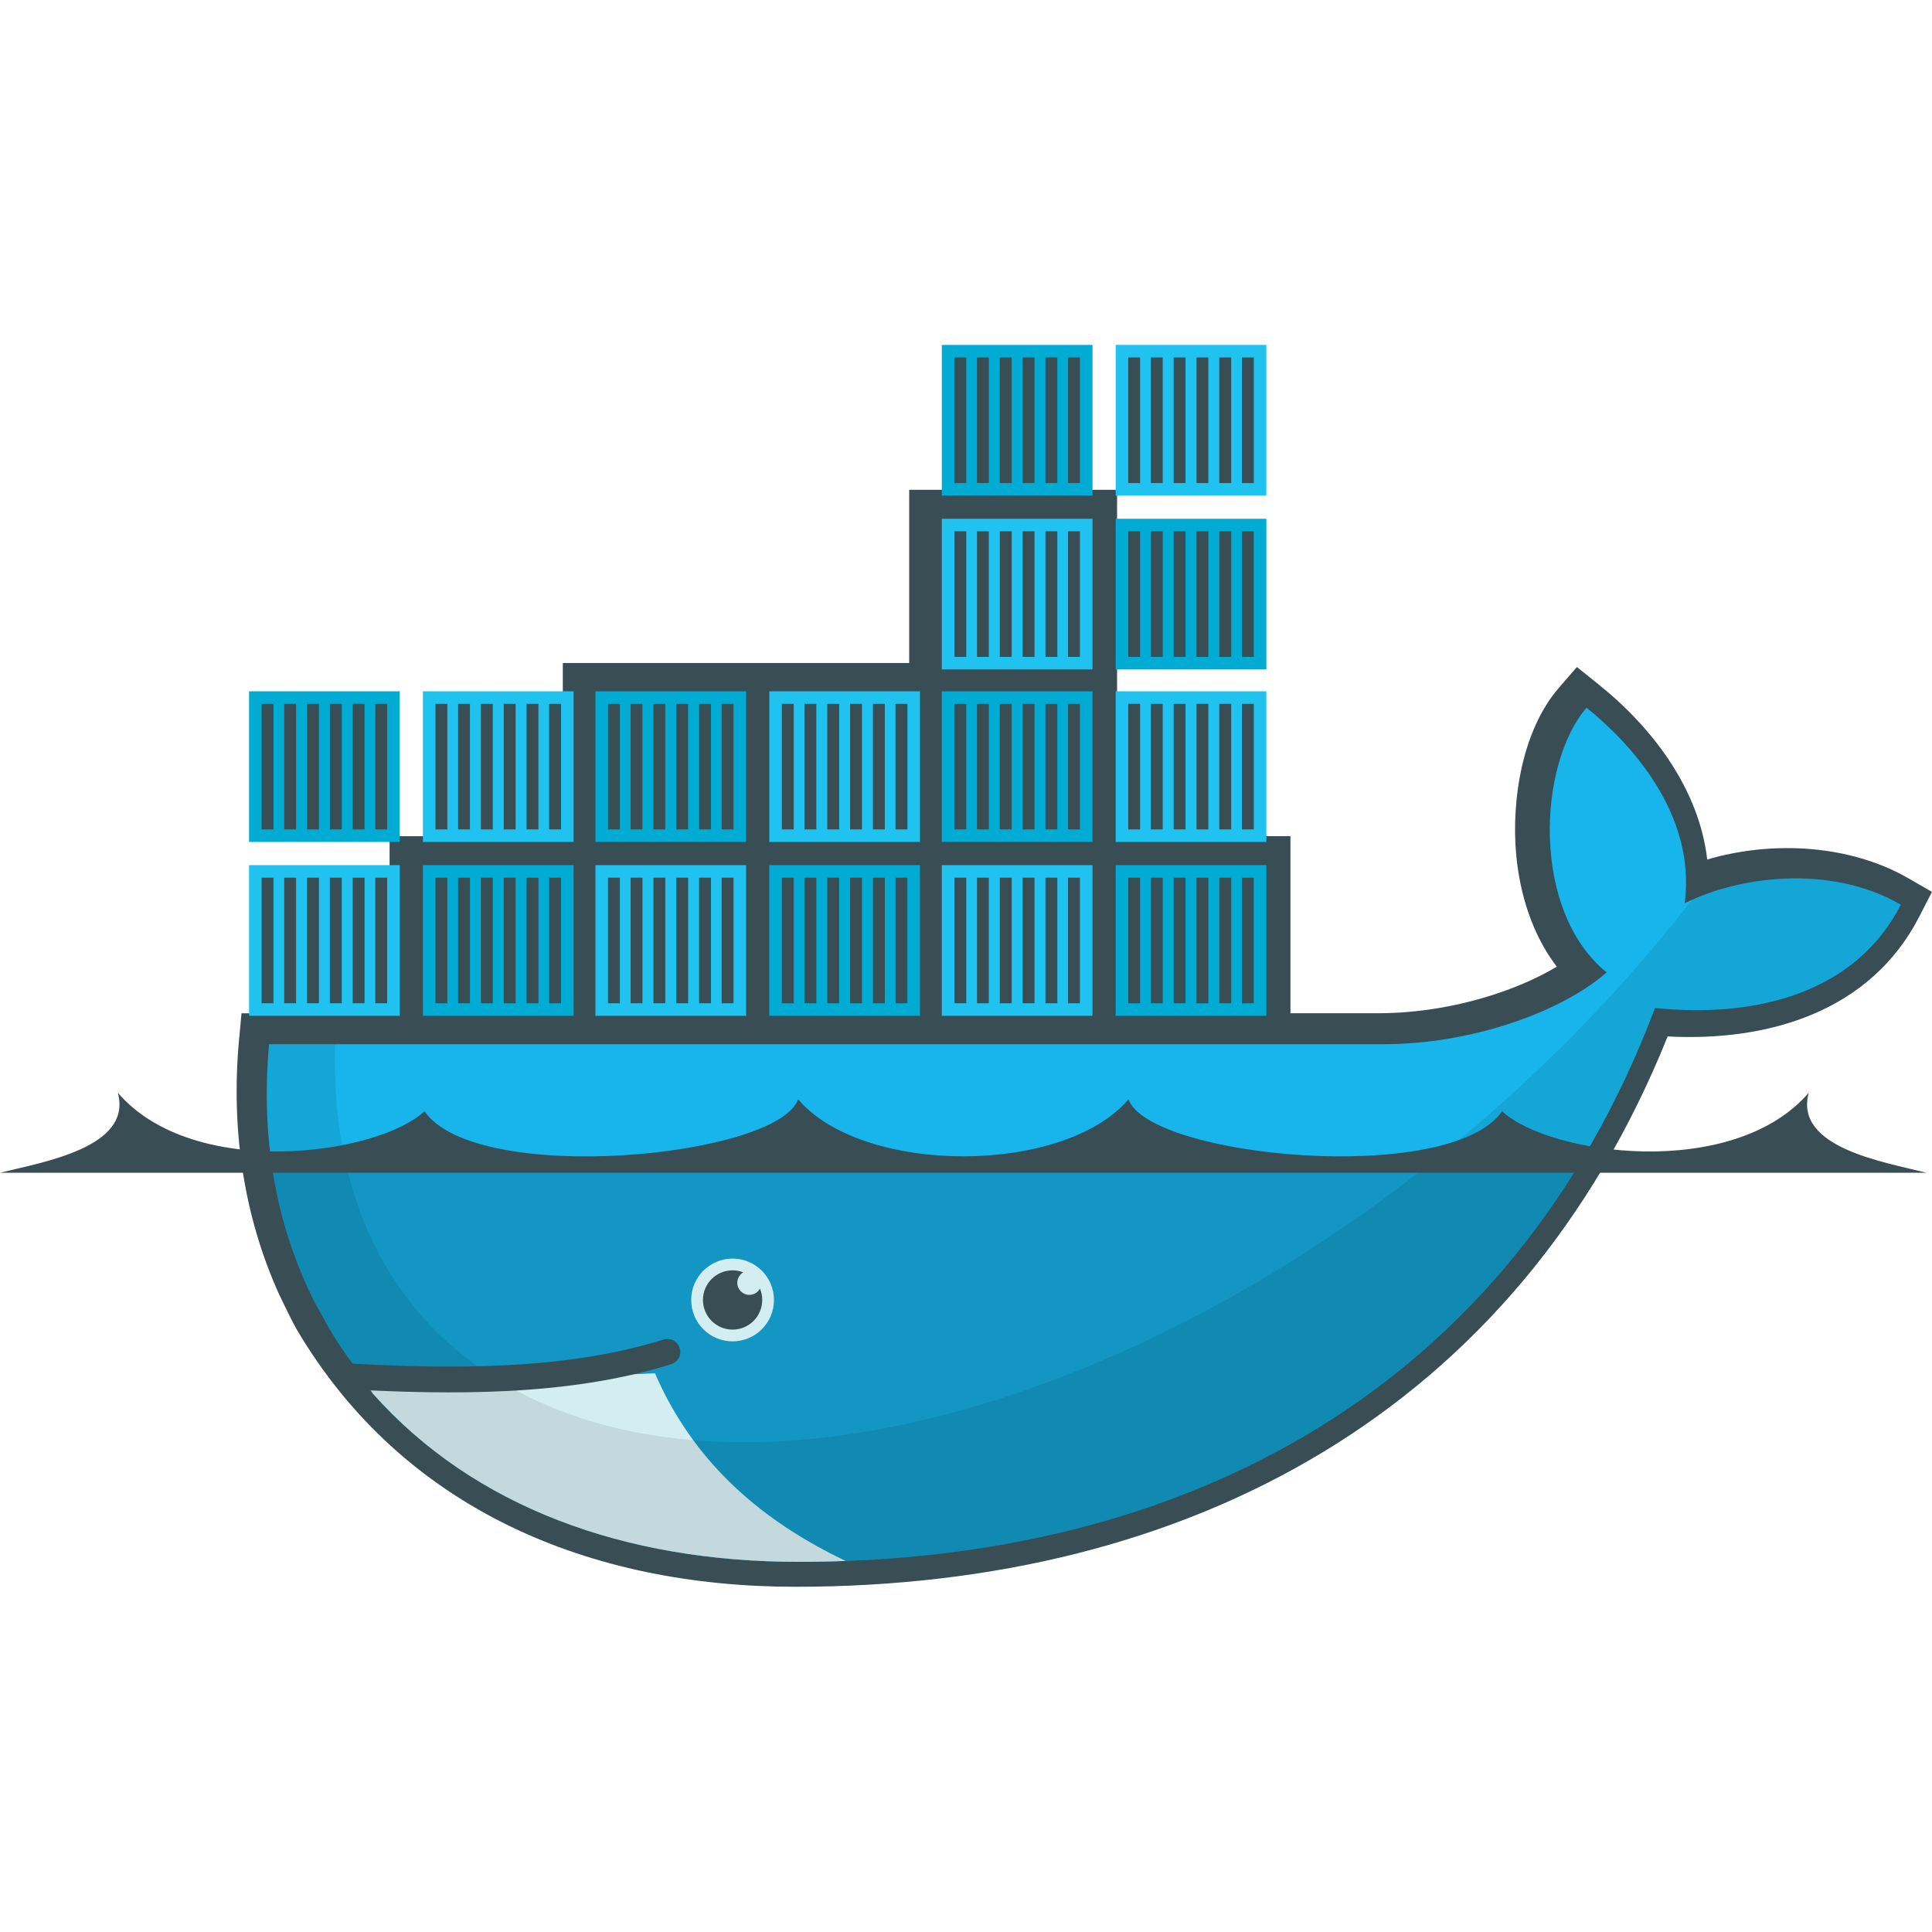
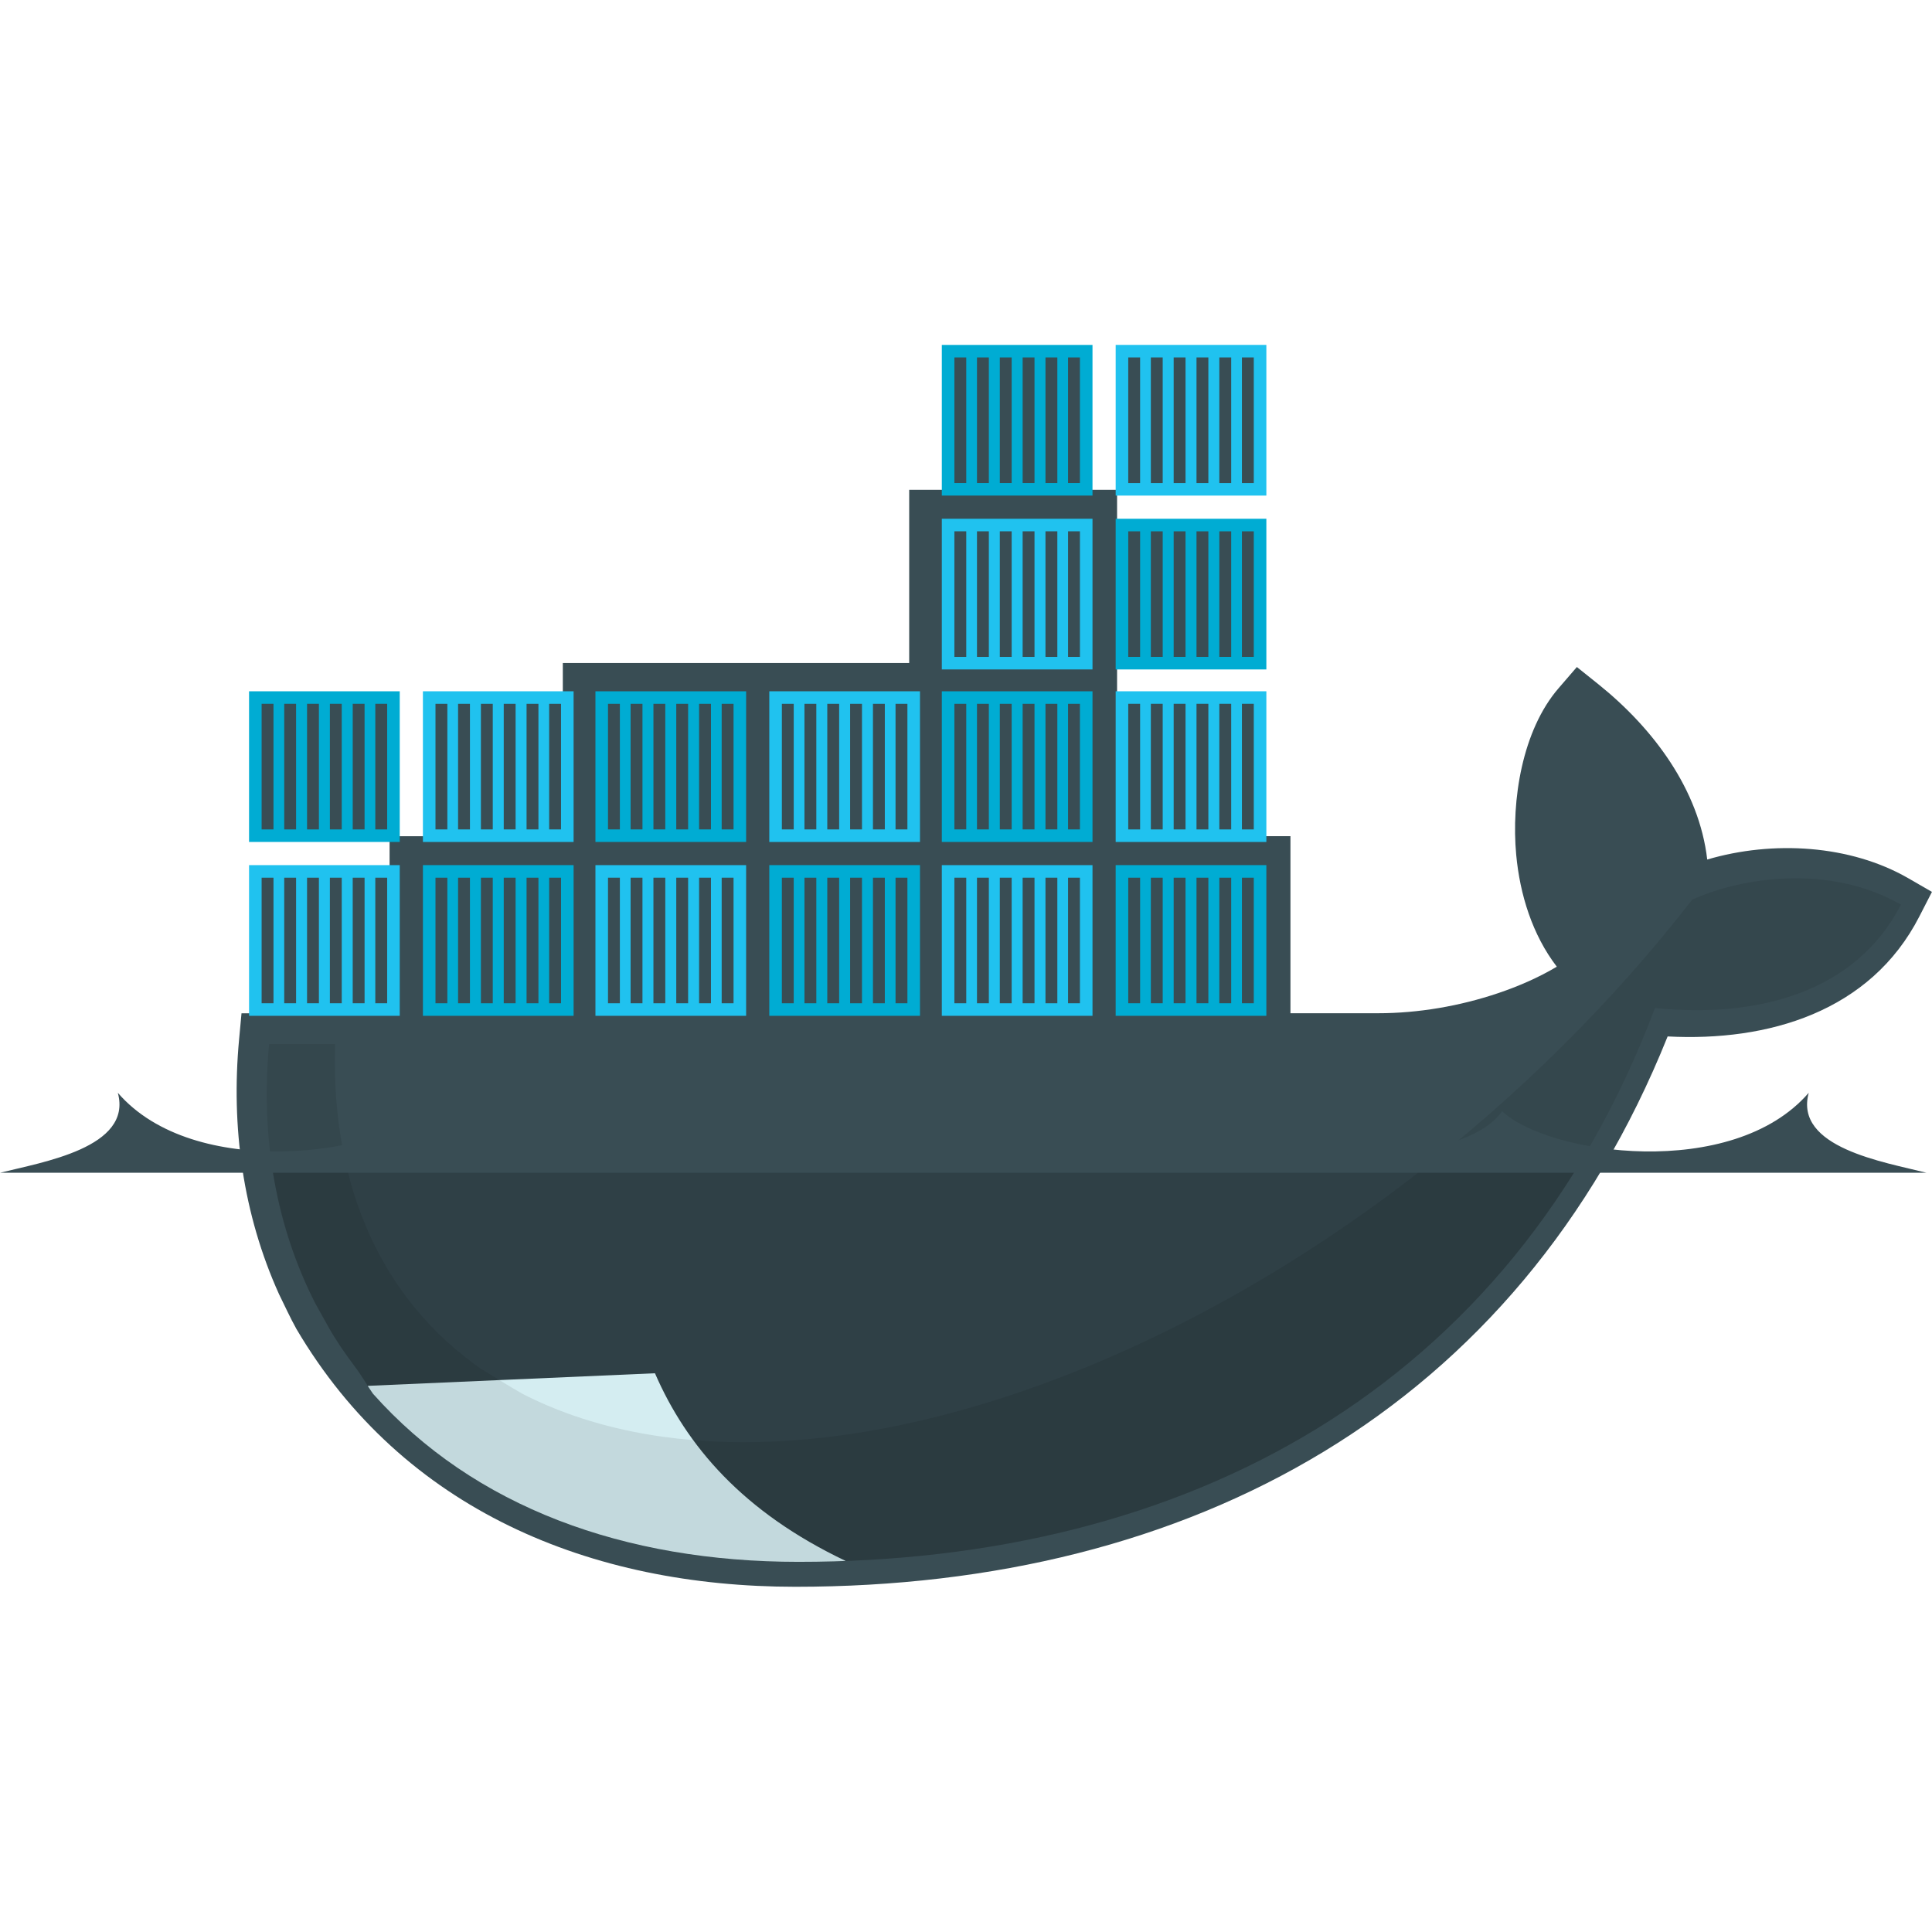
<svg xmlns="http://www.w3.org/2000/svg" xmlns:ns1="http://sodipodi.sourceforge.net/DTD/sodipodi-0.dtd" xmlns:ns2="http://www.inkscape.org/namespaces/inkscape" xmlns:xlink="http://www.w3.org/1999/xlink" ns1:docname="docker.svg" ns2:version="1.0 (1.0+r73)" id="svg5130" version="1.1" viewBox="0 0 16.933 16.933" height="64" width="64">
  <defs id="defs5124">
    <clipPath id="clipPath8-5">
      <path ns2:connector-curvature="0" d="M 76,2 V 48 H 54 V 71 H 35.581 c -0.078,0.666 -0.141,1.333 -0.206,2 -1.151,12.531 1.036,24.088 6.062,33.969 L 43.125,110 c 1.011,1.817 2.191,3.523 3.438,5.188 1.245,1.662 1.686,2.583 2.469,3.688 C 62.32,133.811 82.129,141 105,141 155.648,141 198.633,118.562 217.656,68.156 231.153,69.541 244.1,66.08 250,54.562 240.601,49.139 228.522,50.877 221.562,54.375 L 240,2 168,48 H 145 V 2 Z" id="path10-6" />
    </clipPath>
    <clipPath id="clipPath5095">
      <path ns2:connector-curvature="0" d="M 76,2 V 48 H 54 V 71 H 35.581 c -0.078,0.666 -0.141,1.333 -0.206,2 -1.151,12.531 1.036,24.088 6.062,33.969 L 43.125,110 c 1.011,1.817 2.191,3.523 3.438,5.188 1.245,1.662 1.686,2.583 2.469,3.688 C 62.32,133.811 82.129,141 105,141 155.648,141 198.633,118.562 217.656,68.156 231.153,69.541 244.1,66.08 250,54.562 240.601,49.139 228.522,50.877 221.562,54.375 L 240,2 168,48 H 145 V 2 Z" id="path5093" />
    </clipPath>
    <clipPath id="clipPath5099">
      <path ns2:connector-curvature="0" d="M 76,2 V 48 H 54 V 71 H 35.581 c -0.078,0.666 -0.141,1.333 -0.206,2 -1.151,12.531 1.036,24.088 6.062,33.969 L 43.125,110 c 1.011,1.817 2.191,3.523 3.438,5.188 1.245,1.662 1.686,2.583 2.469,3.688 C 62.32,133.811 82.129,141 105,141 155.648,141 198.633,118.562 217.656,68.156 231.153,69.541 244.1,66.08 250,54.562 240.601,49.139 228.522,50.877 221.562,54.375 L 240,2 168,48 H 145 V 2 Z" id="path5097" />
    </clipPath>
    <clipPath id="clipPath5103">
      <path ns2:connector-curvature="0" d="M 76,2 V 48 H 54 V 71 H 35.581 c -0.078,0.666 -0.141,1.333 -0.206,2 -1.151,12.531 1.036,24.088 6.062,33.969 L 43.125,110 c 1.011,1.817 2.191,3.523 3.438,5.188 1.245,1.662 1.686,2.583 2.469,3.688 C 62.32,133.811 82.129,141 105,141 155.648,141 198.633,118.562 217.656,68.156 231.153,69.541 244.1,66.08 250,54.562 240.601,49.139 228.522,50.877 221.562,54.375 L 240,2 168,48 H 145 V 2 Z" id="path5101" />
    </clipPath>
  </defs>
  <ns1:namedview ns2:window-maximized="1" ns2:window-y="30" ns2:window-x="0" ns2:window-height="903" ns2:window-width="1920" units="px" showgrid="false" ns2:document-rotation="0" ns2:current-layer="layer1" ns2:document-units="mm" ns2:cy="59.506931" ns2:cx="51.812281" ns2:zoom="2.8" ns2:pageshadow="2" ns2:pageopacity="0.0" borderopacity="1.0" bordercolor="#666666" pagecolor="#ffffff" id="base" />
  <g id="layer1" ns2:groupmode="layer" ns2:label="Capa 1">
    <g transform="matrix(0.687,0,0,0.687,10.303,13.425)" id="g5770">
      <path d="M -0.744,-8.874 H 1.466 v 2.259 h 1.117 c 0.516,0 1.047,-0.092 1.535,-0.257 0.24,-0.081 0.51,-0.195 0.746,-0.337 -0.312,-0.407 -0.471,-0.921 -0.518,-1.428 -0.064,-0.689 0.075,-1.587 0.542,-2.126 l 0.232,-0.269 0.277,0.222 c 0.697,0.56 1.283,1.342 1.386,2.234 0.839,-0.247 1.824,-0.188 2.564,0.238 l 0.303,0.175 -0.16,0.312 c -0.625,1.221 -1.933,1.599 -3.212,1.532 -1.913,4.765 -6.078,7.021 -11.128,7.021 -2.609,0 -5.003,-0.975 -6.366,-3.29 -0.08,-0.144 -0.148,-0.294 -0.221,-0.442 -0.461,-1.019 -0.614,-2.135 -0.51,-3.25 l 0.031,-0.334 h 1.889 v -2.259 h 2.21 v -2.21 h 4.419 v -2.21 h 2.652 v 4.419" id="path14" style="display:inline;fill:#394d54;stroke-width:0.097" ns2:connector-curvature="0" />
      <g id="g18" style="display:inline" transform="matrix(0.097,0,0,0.097,-14.996,-13.293)">
        <g transform="translate(0,-22.866)" id="g20">
          <path d="m 123.859,3.811 h 19.818 V 23.628 h -19.818 z" id="path22" style="fill:#00acd3" ns2:connector-curvature="0" />
          <path d="m 123.859,26.676 h 19.818 v 19.818 h -19.818 z" id="path24" style="fill:#20c2ef" ns2:connector-curvature="0" />
          <path d="M 126.292,21.977 V 5.461 M 129.264,21.977 V 5.461 m 3.002,16.516 V 5.461 m 3.003,16.516 V 5.461 M 138.272,21.977 V 5.461 m 2.971,16.516 V 5.461" id="path26" style="stroke:#394d54;stroke-width:1.56" ns2:connector-curvature="0" />
          <use transform="translate(0,22.866)" id="use28" xlink:href="#path26" x="0" y="0" width="100%" height="100%" />
        </g>
        <use transform="matrix(1,0,0,-1,22.866,4.573)" id="use30" xlink:href="#g20" x="0" y="0" width="100%" height="100%" />
      </g>
      <use transform="translate(-8.838,4.419)" id="use32" xlink:href="#g18" x="0" y="0" width="100%" height="100%" style="display:inline" />
      <use transform="translate(-4.419,4.419)" id="use34" xlink:href="#g18" x="0" y="0" width="100%" height="100%" style="display:inline" />
      <use transform="translate(2.7765325e-7,4.419)" id="use36" xlink:href="#g18" x="0" y="0" width="100%" height="100%" style="display:inline" />
-       <path d="m 221.57,54.38 c 1.533,-11.915 -7.384,-21.275 -12.914,-25.718 -6.373,7.368 -7.363,26.678 2.635,34.807 -5.58,4.956 -17.337,9.448 -29.376,9.448 L 34,72.917 C 32.829,85.484 34,146 34,146 h 217 l -0.987,-91.424 c -9.399,-5.424 -21.484,-3.694 -28.443,-0.197" clip-path="url(#clipPath8-5)" id="path38" style="display:inline;fill:#17b5eb" ns2:connector-curvature="0" transform="matrix(0.097,0,0,0.097,-14.996,-13.293)" />
      <path d="m 34,89 v 57 H 251 V 89" clip-path="url(#clipPath8-5)" id="path40" style="display:inline;fill-opacity:0.17" ns2:connector-curvature="0" transform="matrix(0.097,0,0,0.097,-14.996,-13.293)" />
      <path d="M 111.237,140.89 C 97.698,134.465 90.266,125.731 86.131,116.196 L 45,118 l 21,28 45.237,-5.11" clip-path="url(#clipPath8-5)" id="path42" style="display:inline;fill:#d4edf1" ns2:connector-curvature="0" transform="matrix(0.097,0,0,0.097,-14.996,-13.293)" />
      <path d="m 222.5,53.938 v 0.031 c -20.861,26.889 -50.783,50.379 -82.906,62.719 -28.655,11.008 -53.638,11.06 -70.875,2.219 -1.856,-1.048 -3.676,-2.212 -5.5,-3.312 C 50.582,106.762 43.464,92.152 44.062,72.906 H 34 V 146 H 251 V 50 h -25 z" clip-path="url(#clipPath8-5)" id="path44" style="display:inline;fill-opacity:0.085" ns2:connector-curvature="0" transform="matrix(0.097,0,0,0.097,-14.996,-13.293)" />
-       <path d="m -10.587,-1.984 c 1.369,0.075 2.83,0.088 4.104,-0.311" id="path46" style="display:inline;fill:none;stroke:#394d54;stroke-width:0.329;stroke-linecap:round" ns2:connector-curvature="0" />
-       <path d="m -5.123,-2.957 c 0,0.292 -0.237,0.528 -0.528,0.528 -0.292,0 -0.528,-0.237 -0.528,-0.528 0,-0.292 0.237,-0.528 0.528,-0.528 0.292,0 0.528,0.237 0.528,0.528 z" id="path48" style="display:inline;fill:#d4edf1;stroke-width:0.097" ns2:connector-curvature="0" />
-       <path d="m -5.514,-3.31 c -0.046,0.027 -0.077,0.077 -0.077,0.134 0,0.085 0.069,0.154 0.154,0.154 0.058,0 0.109,-0.032 0.135,-0.08 0.019,0.045 0.029,0.094 0.029,0.145 0,0.209 -0.169,0.378 -0.378,0.378 -0.209,0 -0.378,-0.169 -0.378,-0.378 0,-0.209 0.169,-0.378 0.378,-0.378 0.048,0 0.094,0.009 0.137,0.026 z" id="path50" style="display:inline;fill:#394d54;stroke-width:0.097" ns2:connector-curvature="0" />
      <path d="M -14.996,-4.58 H 9.58 c -0.535,-0.136 -1.693,-0.319 -1.502,-1.02 -0.973,1.126 -3.32,0.79 -3.912,0.235 -0.659,0.956 -4.499,0.593 -4.766,-0.152 -0.827,0.97 -3.389,0.97 -4.215,0 -0.268,0.745 -4.107,1.109 -4.767,0.152 -0.592,0.555 -2.939,0.891 -3.912,-0.235 0.191,0.701 -0.967,0.885 -1.502,1.02" id="path52" style="display:inline;fill:#394d54;stroke-width:0.097" ns2:connector-curvature="0" />
    </g>
  </g>
</svg>